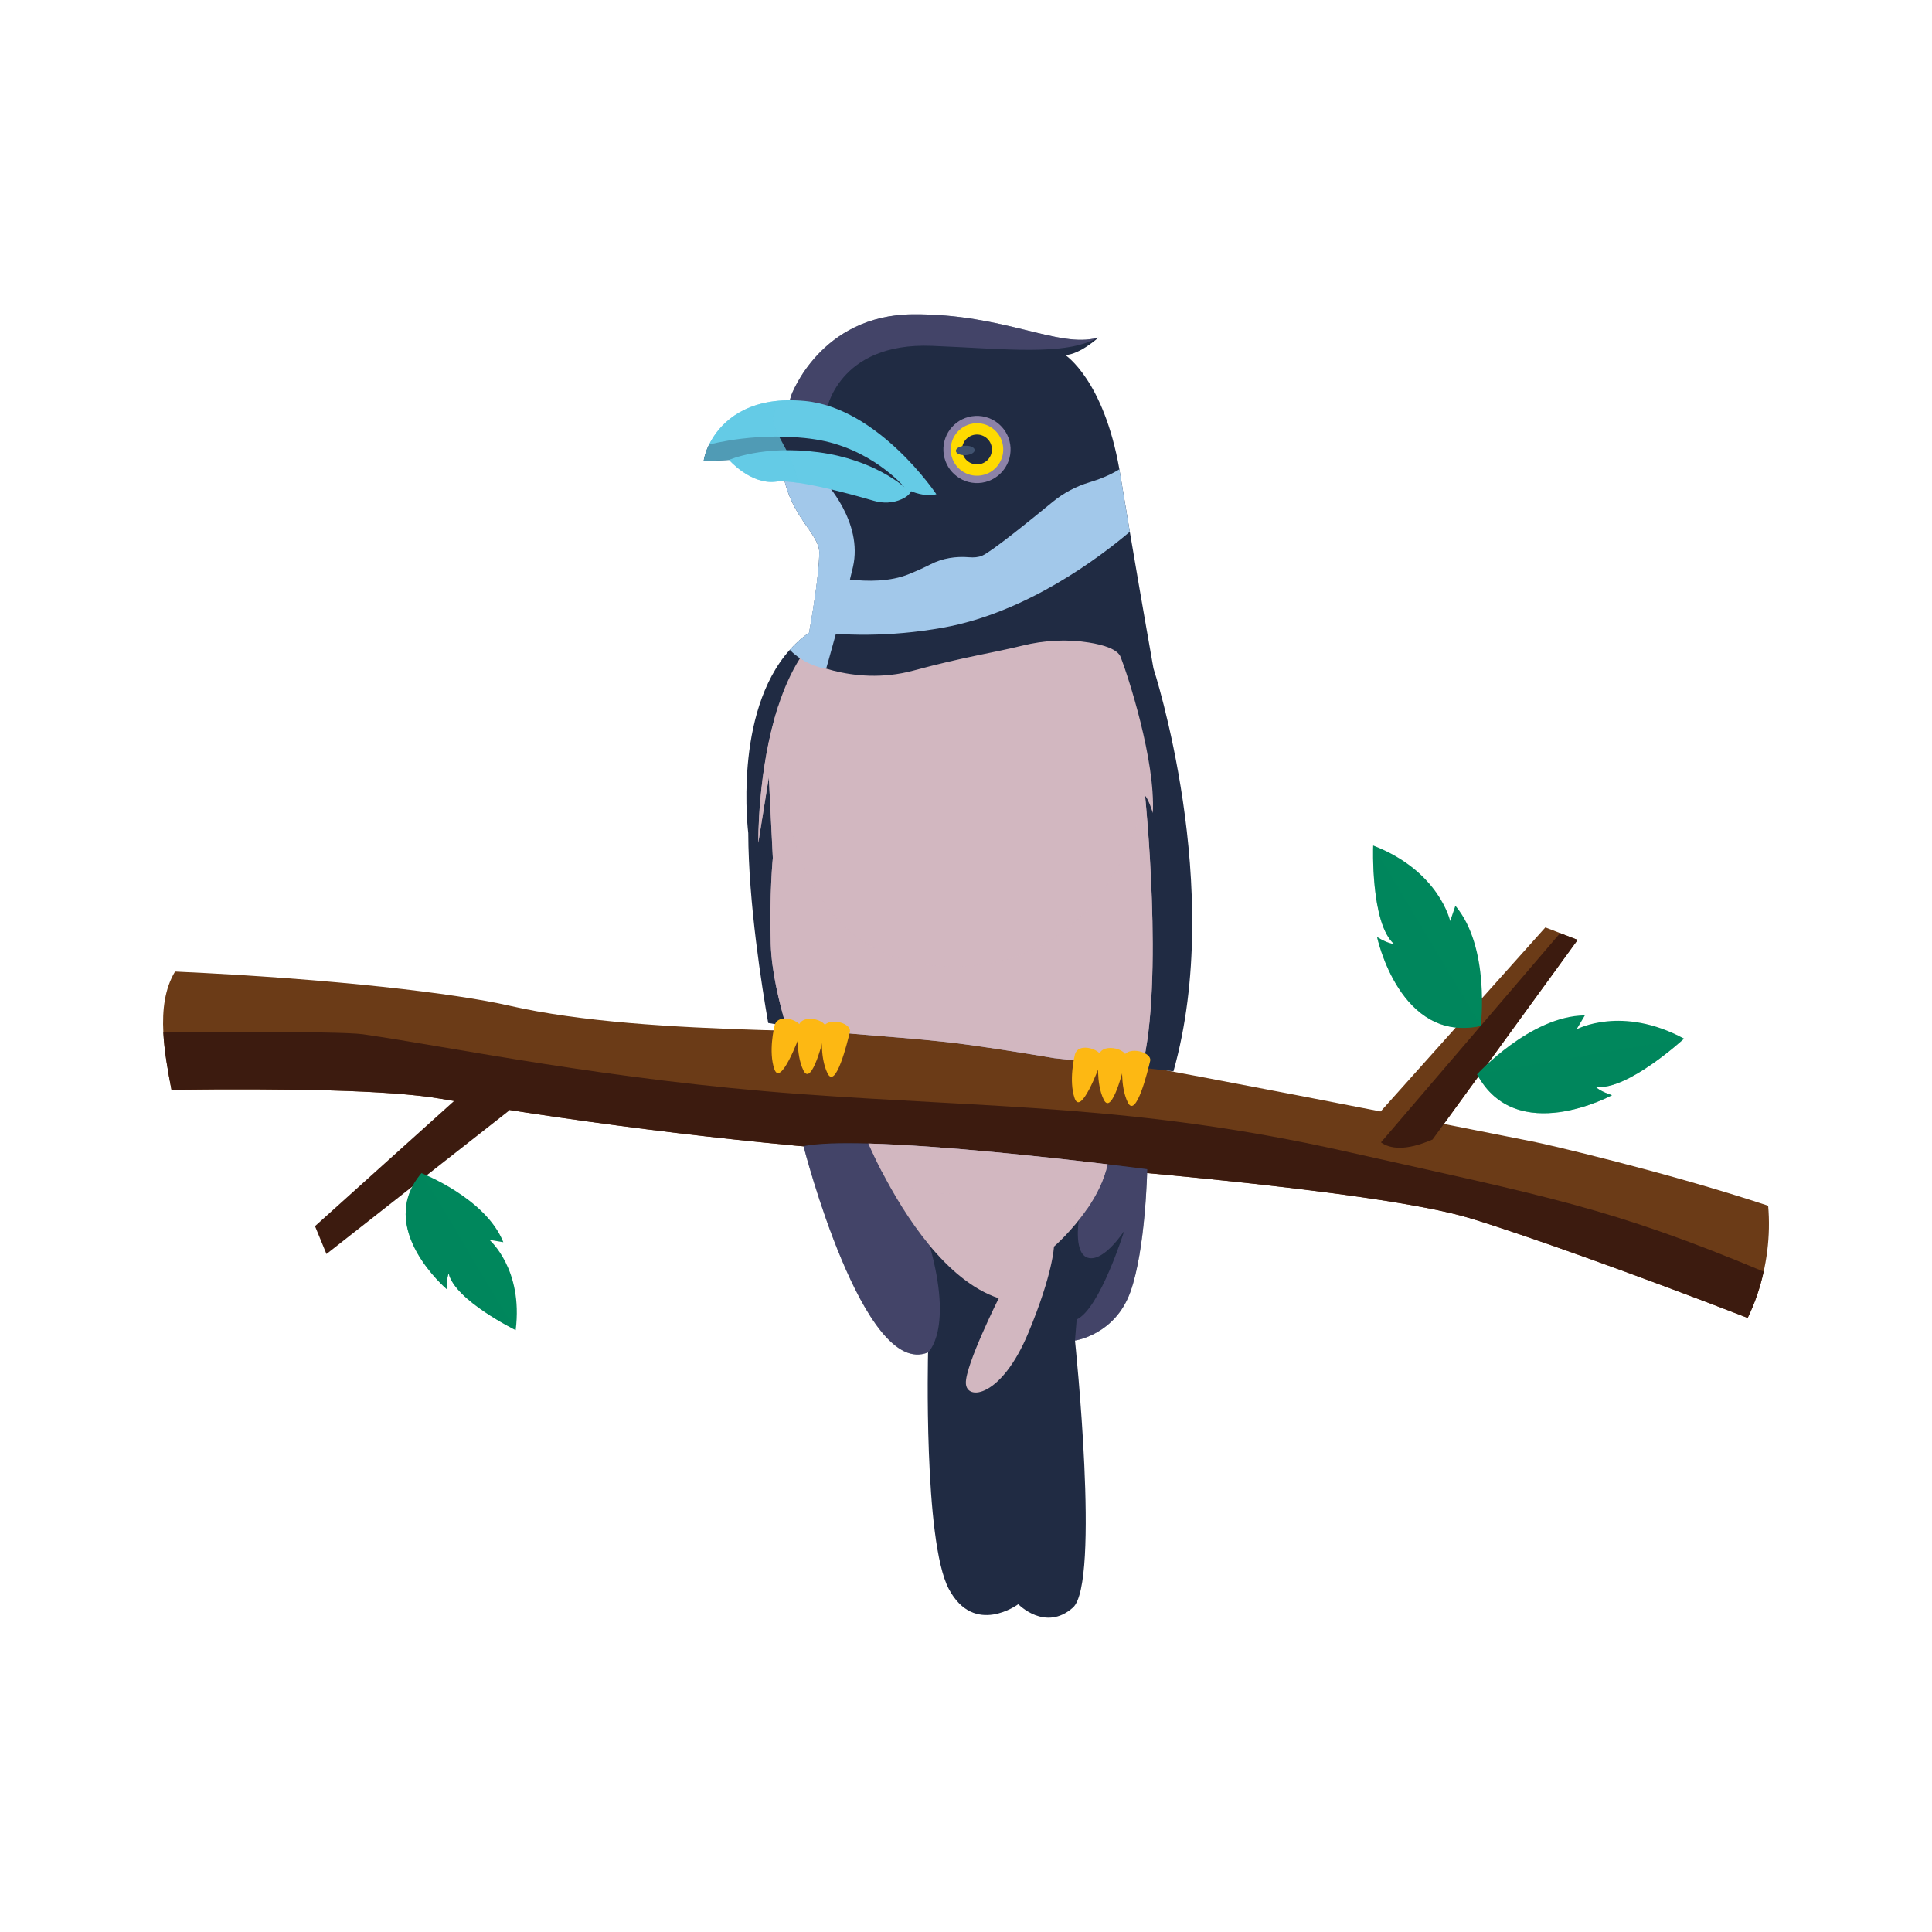
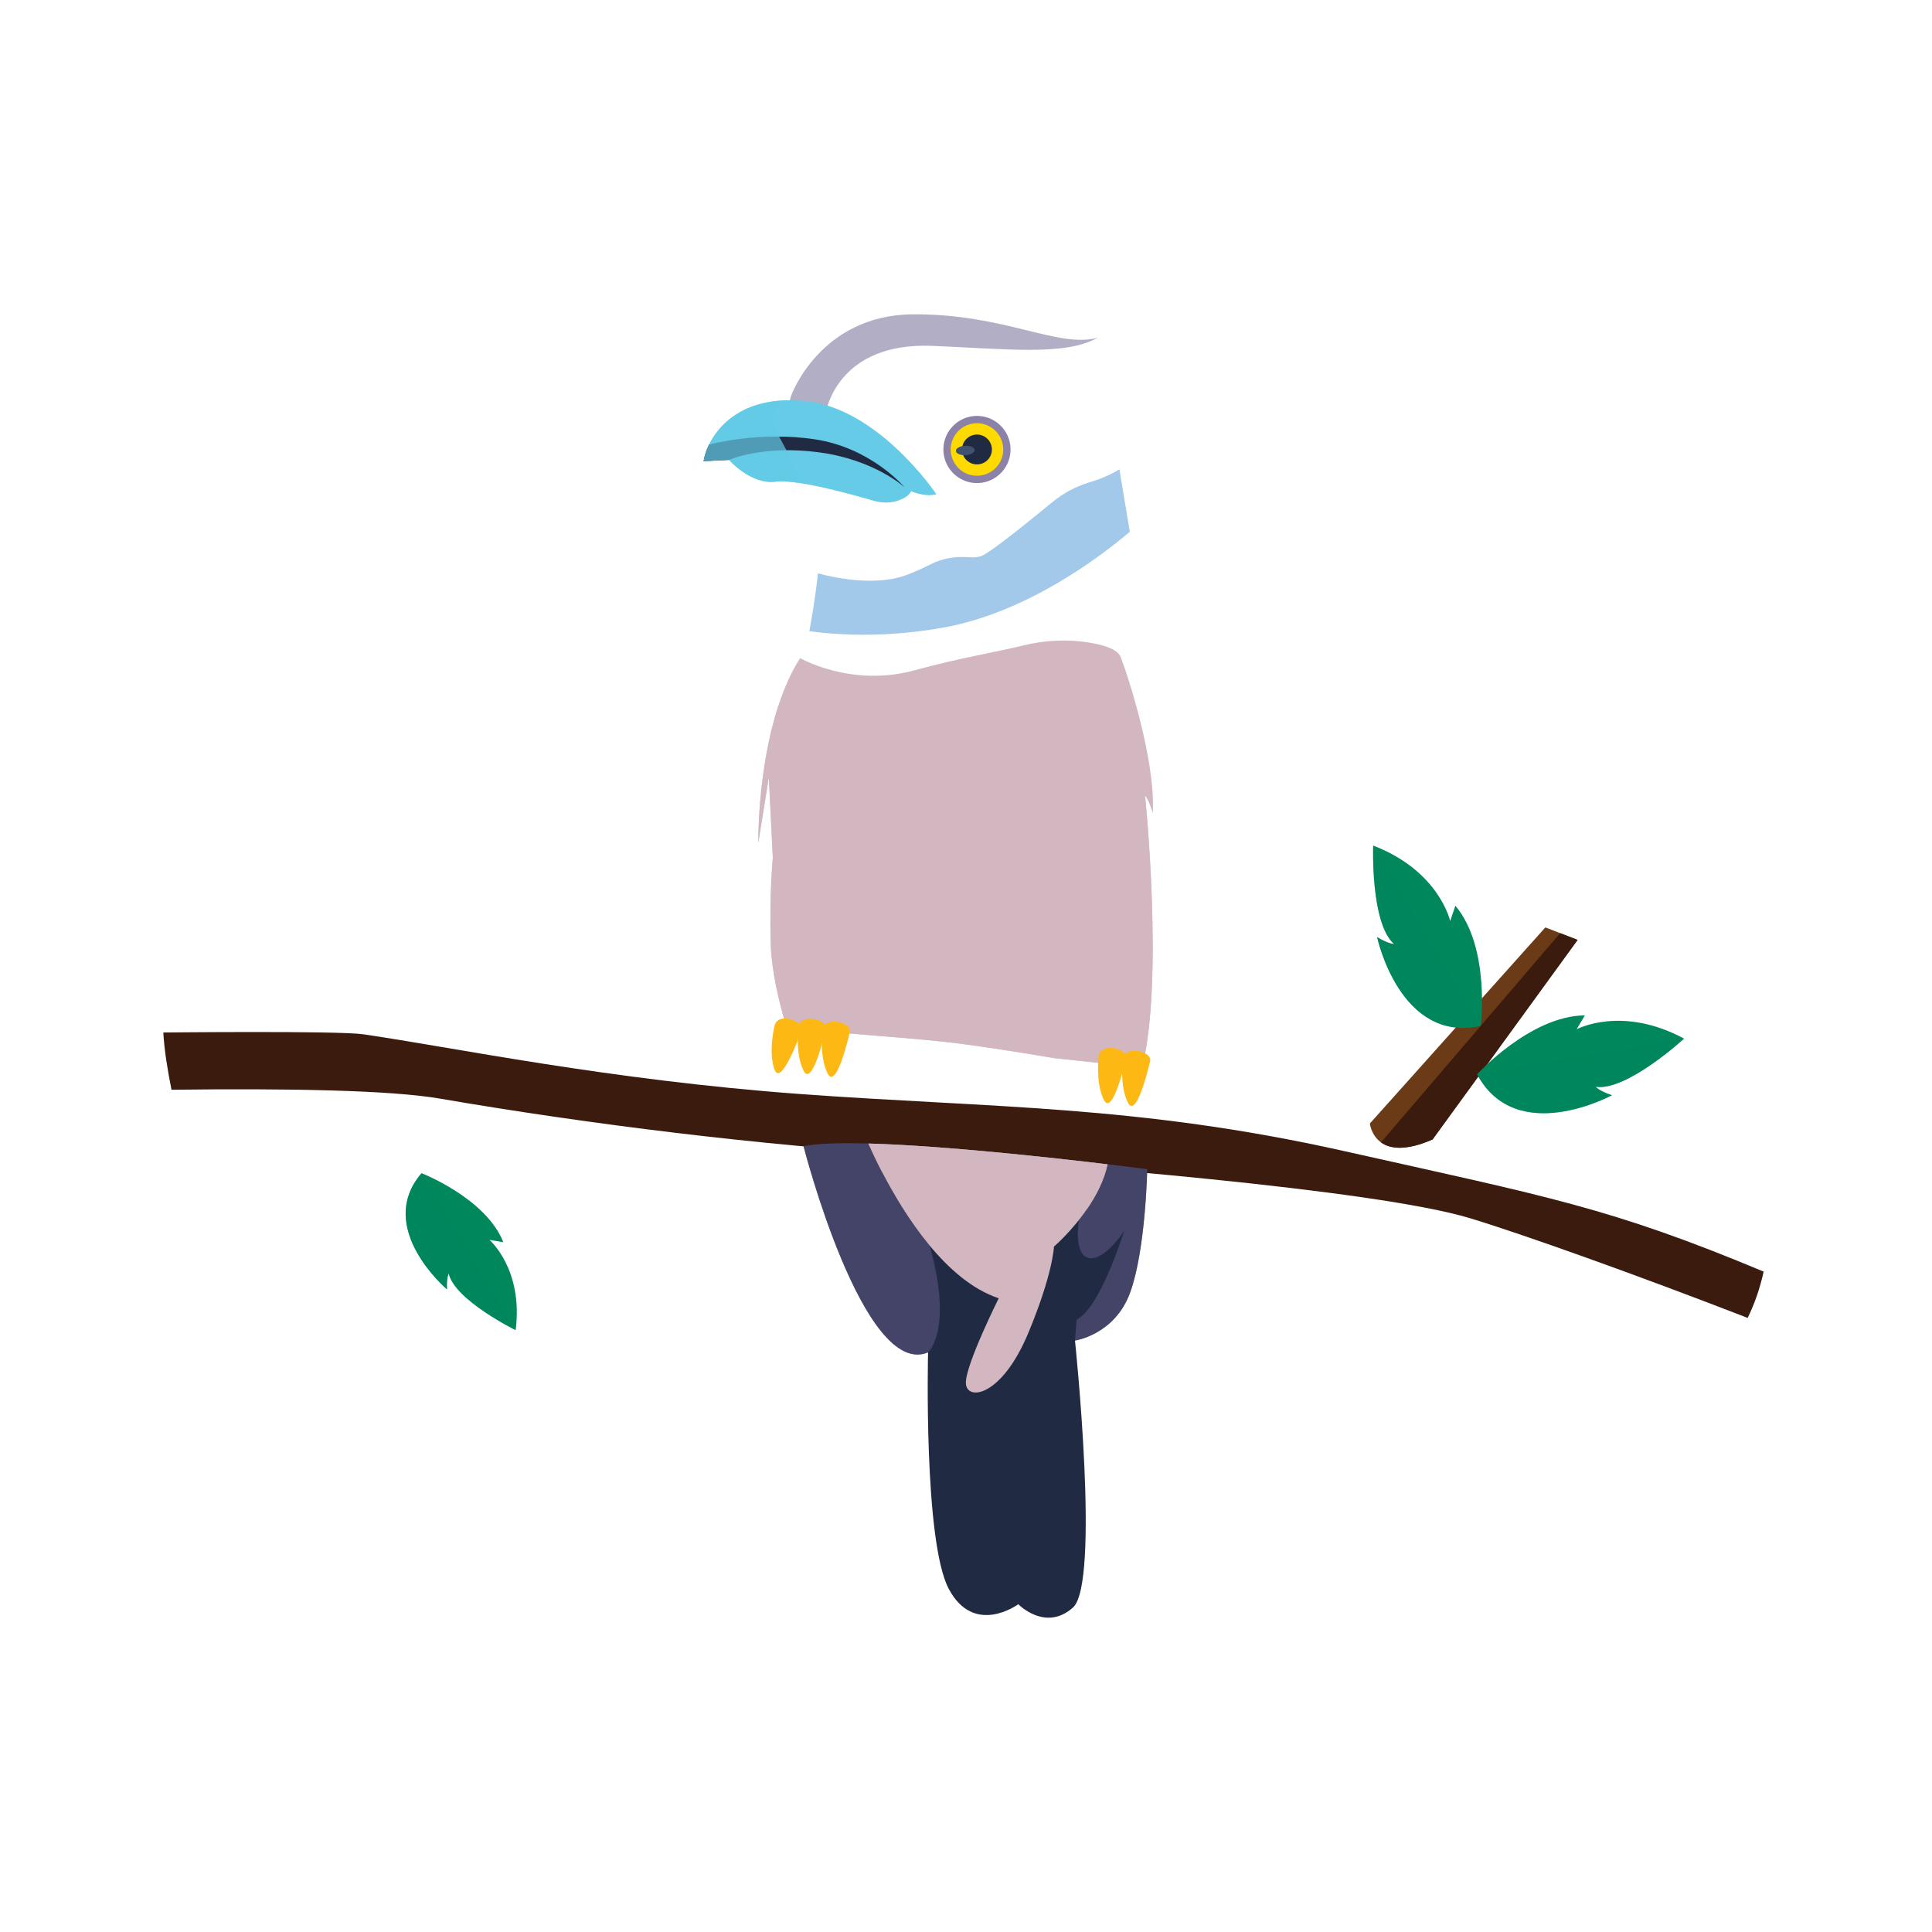
<svg xmlns="http://www.w3.org/2000/svg" enable-background="new 0 0 125 125" viewBox="0 0 125 125">
-   <path d="m113.68 83.803c.629-1.845.89-3.842.719-5.793-6.667-2.205-14.458-4.008-15.267-4.16-1.151-.214-28.332-5.701-35.322-6.574-6.989-.873-21.572-.08-30.881-2.214-3.401-.78-11.255-1.731-21.603-2.203-.665 1.107-.835 2.463-.757 3.944.062 1.177.278 2.433.527 3.704 7.519-.094 14.153.022 17.353.571 9.91 1.702 20.858 3.026 30.51 3.632 9.653.605 30.065 2.261 36.151 4.108 3.463 1.051 10.797 3.672 17.965 6.451.237-.488.44-.982.605-1.466z" fill="#6b3b17" />
  <path d="m113.68 83.803c.17-.5.312-1.011.428-1.53-9.914-4.144-13.928-4.839-27.135-7.796-13.362-2.995-22.838-2.787-35.217-3.695-12.381-.908-22.467-3.024-28.264-3.865-1.608-.233-12.924-.114-12.924-.114.062 1.177.278 2.433.527 3.704 7.519-.094 14.153.022 17.353.571 9.91 1.702 20.858 3.026 30.51 3.632 9.653.605 30.065 2.261 36.151 4.108 3.463 1.051 10.797 3.672 17.965 6.451.238-.488.441-.982.606-1.466z" fill="#3c1b0f" />
-   <path d="m32.928 71.865-11.806 9.27-.741-1.804 9.955-8.961s2.217-.477 2.592 1.495z" fill="#3c1b0f" />
  <path d="m29.03 82.397s-.152.28-.11 1.025c0 0-4.691-3.968-1.647-7.518 0 0 4.158 1.609 5.292 4.466l-.899-.15s2.196 1.873 1.698 5.838c.001.001-3.926-1.926-4.334-3.661z" fill="#00875c" />
  <path d="m29.03 82.397s-.152.28-.11 1.025c0 0-4.691-3.968-1.647-7.518l6.091 10.154c.001.001-3.926-1.926-4.334-3.661z" fill="#00875c" opacity=".5" />
  <path d="m88.63 72.691s.078.757.718 1.22c.565.407 1.566.585 3.338-.186l9.385-12.913-1.132-.439-.955-.369z" fill="#6b3b17" />
  <path d="m89.348 73.911c.565.407 1.566.585 3.338-.186l9.385-12.913-1.132-.439z" fill="#3c1b0f" />
  <path d="m90.195 61.076s-.366.001-1.096-.445c0 0 1.466 6.896 6.707 5.745 0 0 .63-5.077-1.643-7.774l-.337.99s-.702-3.237-4.98-4.885c-.001-.001-.184 5.015 1.349 6.369z" fill="#00875c" />
  <path d="m90.195 61.076s-.366.001-1.096-.445c0 0 1.466 6.896 6.707 5.745l-6.96-11.67c-.001 0-.184 5.016 1.349 6.37z" fill="#00875c" opacity=".5" />
  <path d="m103.241 70.317s.237.278 1.052.543c0 0-6.191 3.374-8.726-1.355 0 0 3.446-3.782 6.973-3.81l-.533.9s2.915-1.573 6.95.603c0-.001-3.69 3.402-5.716 3.119z" fill="#00875c" />
  <path d="m103.241 70.317s.237.278 1.052.543c0 0-6.191 3.374-8.726-1.355l13.39-2.307c0-.001-3.69 3.402-5.716 3.119z" fill="#00875c" opacity=".5" />
-   <path d="m52.365 40.84c-.011.06-.017.092-.017.092-.467.325-.882.7-1.249 1.112-3.676 4.102-2.687 11.858-2.687 11.858.012 4.501.888 9.996 1.29 12.283 4.269.799 8.638.817 12.939 1.411 1.863.257 3.72.553 5.574.867 4.342.453 7.707.852 7.707.852 3.348-11.889-1.293-26.068-1.293-26.068s-.736-4.143-1.531-8.842c-.21-1.241-.423-2.522-.63-3.776-.015-.09-.029-.178-.045-.267-1.016-5.779-3.495-7.388-3.495-7.388.959-.048 2.142-1.137 2.142-1.137-.018.005-.034.01-.052.014-2.569.702-6.042-1.567-11.976-1.515-5.974.053-7.846 5.235-7.846 5.235-.157.5-.28.972-.376 1.417-.334 1.551-.322 2.787-.13 3.796.514 2.696 2.32 3.78 2.316 4.951-.001.386-.034.858-.086 1.358-.157 1.531-.478 3.328-.555 3.747z" fill="#202b43" />
  <path d="m71.018 21.851c-2.113 1.198-5.961.716-10.716.526-6.135-.245-6.853 4.256-6.853 4.256-.957.208-1.835.323-2.628.356.096-.446.22-.918.376-1.417 0 0 1.872-5.182 7.846-5.235 5.934-.053 9.407 2.216 11.975 1.514z" fill="#665f8e" opacity=".5" />
  <path d="m63.318 31.253c1.197-.059 2.123-1.082 2.063-2.279-.059-1.197-1.082-2.123-2.279-2.063-1.197.059-2.123 1.082-2.063 2.279s1.082 2.123 2.279 2.063z" fill="#8c82a7" />
  <path d="m61.514 29.166c.046.937.844 1.659 1.781 1.612s1.659-.844 1.612-1.781c-.046-.937-.844-1.659-1.781-1.612s-1.659.844-1.612 1.781z" fill="#feda00" />
  <path d="m62.245 29.13c.026.533.48.943 1.013.917s.944-.48.917-1.013c-.026-.533-.48-.943-1.013-.917-.533.027-.943.48-.917 1.013z" fill="#202b43" />
  <path d="m61.845 29.176c.008.168.287.29.623.274.336-.017.601-.166.593-.334s-.287-.291-.623-.274c-.336.016-.601.166-.593.334z" fill="#40526f" />
  <path d="m73.098 34.405c-1.955 1.659-6.685 5.239-12.087 6.204-3.528.63-6.524.511-8.645.231.077-.419.398-2.217.555-3.748l.001-.001s3.454 1.046 5.879.056c.598-.244 1.056-.456 1.408-.637.768-.395 1.634-.529 2.494-.456.294.025.593.005.848-.104.585-.249 3.069-2.255 4.569-3.488.696-.572 1.5-.994 2.362-1.254.598-.18 1.324-.454 1.942-.845.015.089.029.177.045.267.205 1.253.419 2.534.629 3.775z" fill="#a2c8ea" />
  <path d="m49.743 50.292.259 5.22s-.229 2.278-.134 5.571c.05 1.76.546 3.791.998 5.302 3.897.608 7.864.671 11.775 1.211 1.86.257 3.714.552 5.566.866 2.276.237 4.284.46 5.68.618 1.431-5.582.2-17.595.2-17.595.236.245.502 1.118.502 1.118.174-3.417-1.608-8.878-2.081-10.091-.197-.505-1.086-.786-2.057-.941-1.428-.229-2.887-.147-4.29.198-1.944.478-3.779.729-7.052 1.614-4.045 1.094-7.343-.803-7.343-.803-.59.925-1.051 1.988-1.411 3.093 0 0 0 .001-.001.006-1.354 4.146-1.292 8.851-1.292 8.851z" fill="#d2b7c0" />
  <path d="m74.225 75.648s-.097 5.174-1.093 7.947-3.581 3.138-3.581 3.138 1.653 15.696-.136 17.28-3.532-.222-3.532-.222-2.845 2.109-4.494-.983-1.344-15.31-1.344-15.31c-4.186 1.745-8.058-13.343-8.058-13.343.903-.18 2.398-.22 4.197-.17 4.797.131 11.761.899 15.478 1.344 1.572.189 2.563.319 2.563.319z" fill="#202b43" />
  <path d="m60.044 87.499c-4.186 1.745-8.058-13.343-8.058-13.343.903-.18 2.398-.22 4.197-.17.621 1.397 2.015 4.252 3.967 6.602 1.539 5.498-.106 6.911-.106 6.911z" fill="#665f8e" opacity=".5" />
  <path d="m74.225 75.648s-.097 5.174-1.093 7.947-3.581 3.138-3.581 3.138l.11-1.364c1.501-.683 3.078-5.735 3.078-5.735s-1.253 1.946-2.279 1.761c-1.011-.183-.672-2.386-.661-2.452 0-.001 0-.001 0-.001.763-.96 1.571-2.237 1.863-3.613 1.572.189 2.563.319 2.563.319z" fill="#665f8e" opacity=".5" />
  <path d="m49.743 50.292.259 5.22s-.229 2.278-.134 5.571c.05 1.76.546 3.791.998 5.302 3.897.608 7.864.671 11.775 1.211 1.86.257 3.714.552 5.566.866 2.276.237 4.284.46 5.68.618 1.431-5.582.2-17.595.2-17.595s-2.115 11.575-13.133 11.023c-11.647-.584-10.64-16.473-10.6-16.831-1.354 4.146-1.292 8.851-1.292 8.851z" fill="#d2b7c0" opacity=".8" />
  <path d="m71.661 75.331c-.219 1.033-.731 2.012-1.295 2.842-1.004 1.477-2.176 2.482-2.176 2.482s-.053 1.735-1.659 5.586c-1.742 4.182-4.007 4.415-4.04 3.247-.034-1.168 2.126-5.49 2.126-5.49-3.412-1.13-6.098-5.369-7.566-8.205-.369-.716-.662-1.341-.868-1.807 4.797.132 11.761.9 15.478 1.345z" fill="#d2b7c0" />
  <path d="m71.661 75.331c-.219 1.033-.731 2.012-1.295 2.842-.337.025-.699.021-1.086-.019-3.614-.372-2.703-1.76-6.91-1.046-2.667.452-4.404-.532-5.319-1.314-.369-.716-.662-1.341-.868-1.807 4.797.131 11.761.899 15.478 1.344z" fill="#d2b7c0" opacity=".8" />
-   <path d="m55.184 36.69c-.679 2.919-1.731 6.572-1.731 6.572-.036.019-1.353-.19-2.355-1.219.367-.411.781-.786 1.249-1.112 0 0 .007-.032.017-.092.077-.419.398-2.217.555-3.748.052-.5.085-.971.086-1.358.004-1.171-1.802-2.254-2.316-4.951l2.663.364c.001.002 2.512 2.625 1.832 5.544z" fill="#a2c8ea" />
  <path d="m60.582 31.975c-.699.217-1.635-.194-1.635-.194-.101.229-.346.399-.62.521-.56.252-1.195.274-1.784.101-1.092-.32-3.319-.937-4.927-1.169-.572-.084-1.065-.118-1.402-.073-1.638.219-3.044-1.405-3.044-1.405l-1.646.082c.046-.295.156-.67.351-1.071h.001c.615-1.264 2.075-2.79 5.012-2.867.368-.01.759.004 1.174.042 4.785.448 8.52 6.033 8.52 6.033z" fill="#65cbe6" />
  <path d="m58.521 31.526c-.059-.055-1.976-1.79-5.55-2.263-3.63-.482-5.801.493-5.801.493l-1.646.082c.046-.295.156-.67.351-1.071h.001c.087-.024 3.263-.885 6.859-.34 3.59.543 5.72 3.021 5.786 3.099z" fill="#202b43" />
  <path d="m51.616 31.234c-.572-.084-1.065-.118-1.402-.073-1.638.219-3.044-1.405-3.044-1.405l-1.646.082c.046-.295.156-.67.351-1.071h.001c.615-1.264 2.075-2.79 5.012-2.867.001 0 .004.001.006.001 0 0-1.169.44-.789 1.656.287.909 1.428 2.329 1.511 3.677z" fill="#65cbe6" opacity=".7" />
  <g fill="#fdb813">
    <path d="m50.101 66.425s-.397 1.598 0 2.747c.397 1.148 1.532-1.868 1.759-2.484s-1.604-1.28-1.759-.263z" />
    <path d="m51.651 66.53s-.202 1.634.331 2.727c.532 1.092 1.296-2.038 1.447-2.677s-1.746-1.078-1.778-.05z" />
    <path d="m53.208 66.713s-.202 1.634.331 2.727c.532 1.092 1.296-2.038 1.447-2.677.151-.64-1.747-1.079-1.778-.05z" />
-     <path d="m69.529 68.31s-.397 1.598 0 2.747c.397 1.148 1.532-1.868 1.759-2.484s-1.604-1.28-1.759-.263z" />
    <path d="m71.079 68.415s-.202 1.634.331 2.727c.532 1.092 1.296-2.038 1.447-2.677s-1.746-1.078-1.778-.05z" />
    <path d="m72.636 68.597s-.202 1.634.331 2.727c.532 1.092 1.296-2.038 1.447-2.677s-1.747-1.078-1.778-.05z" />
  </g>
</svg>